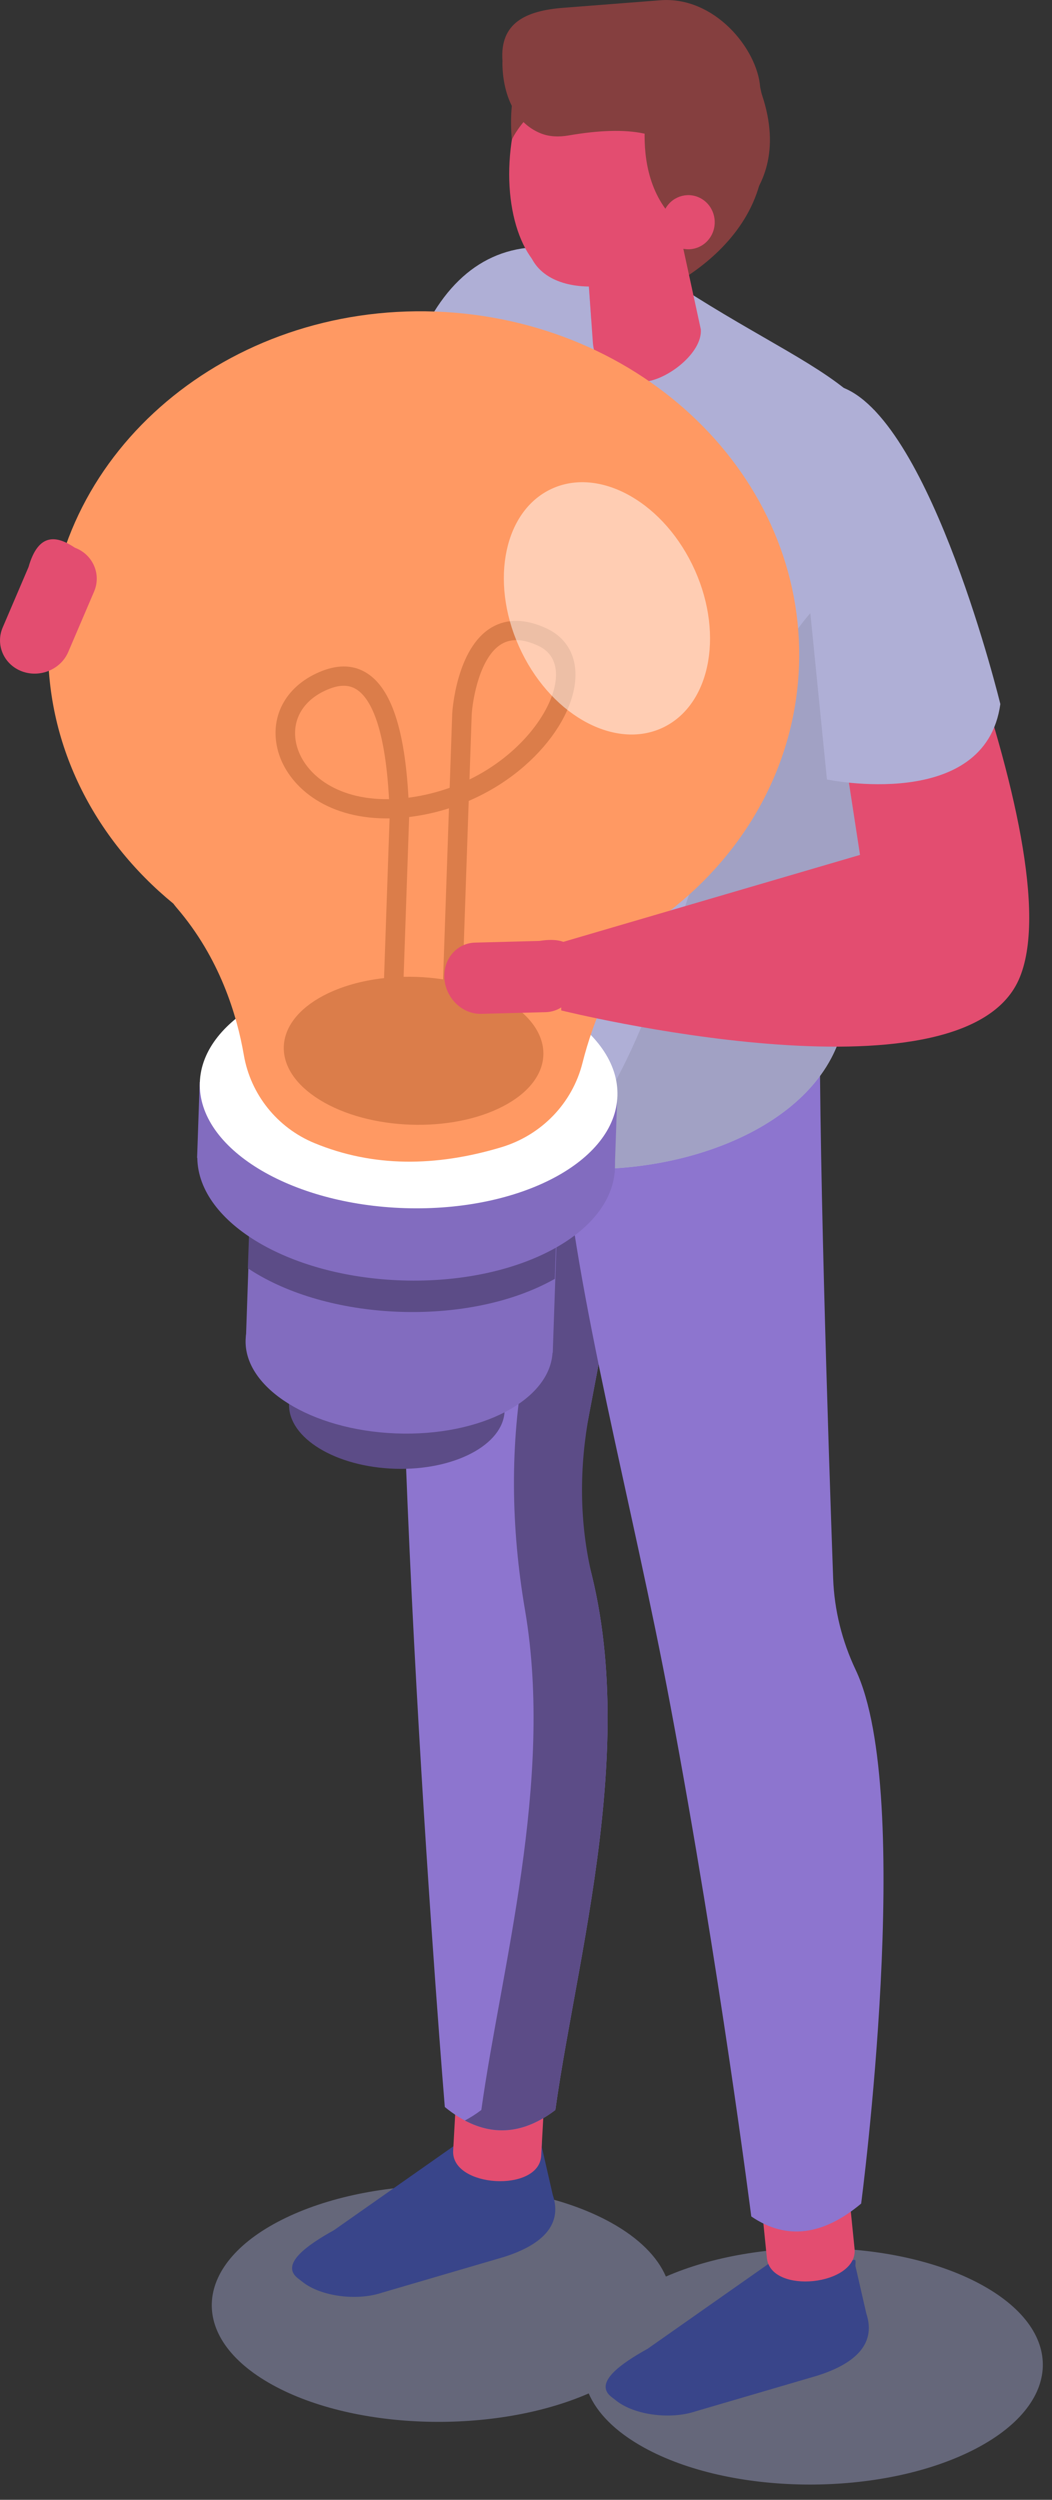
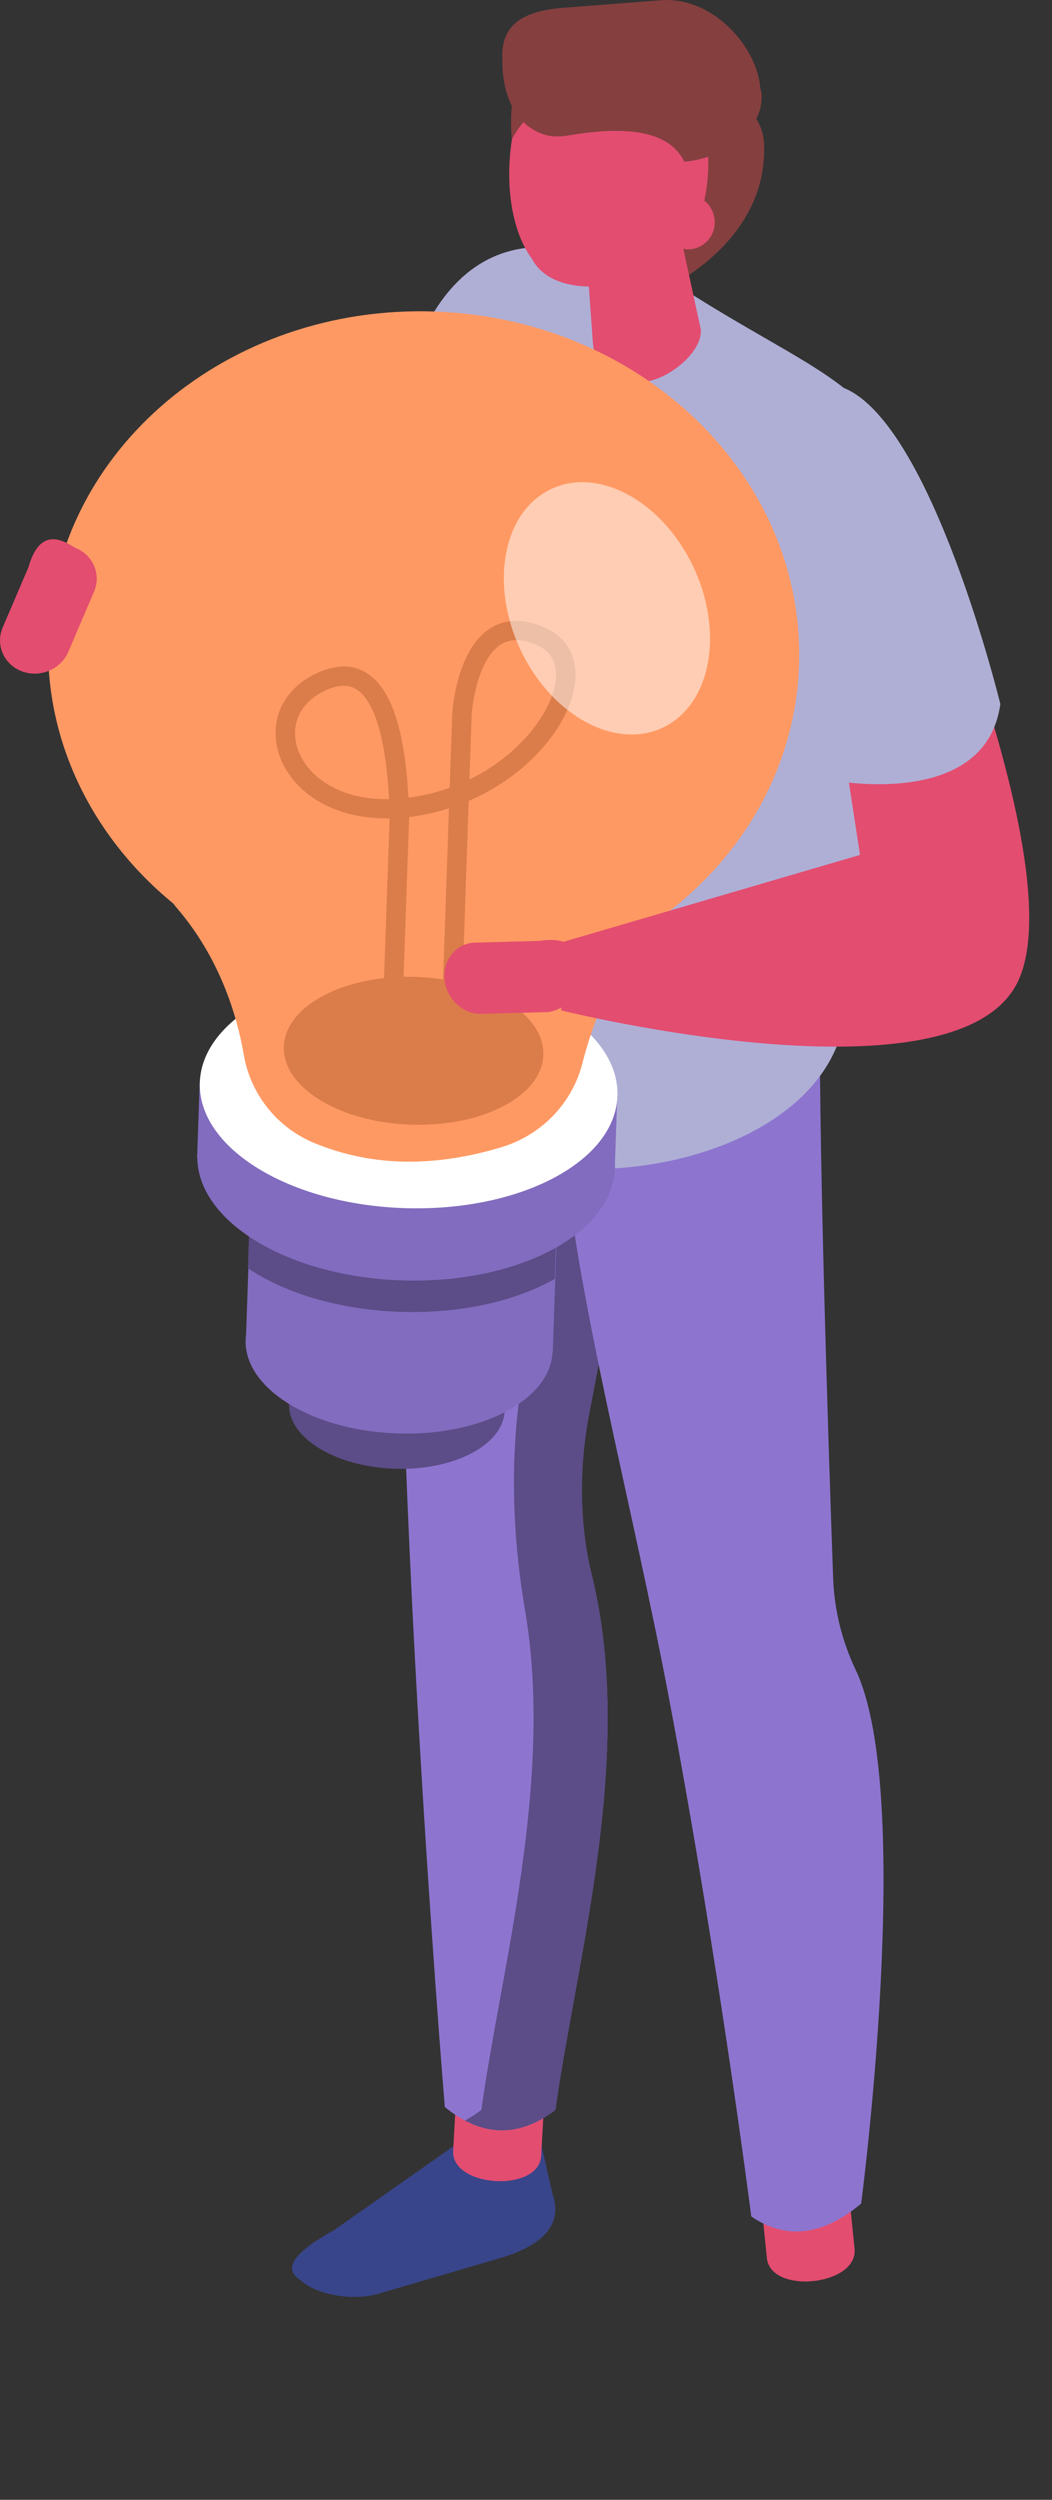
<svg xmlns="http://www.w3.org/2000/svg" width="56" height="133" viewBox="0 0 56 133" fill="none">
  <rect x="0" y="0" width="56" height="133" fill="#333333" stroke="none" />
-   <path opacity="0.4" d="M52.29 121.584C47.853 119.13 40.429 118.95 35.447 121.123C34.999 120.08 34.027 119.085 32.515 118.248C27.946 115.721 20.208 115.605 15.232 117.989C10.256 120.373 9.926 124.354 14.495 126.881C18.932 129.334 26.355 129.515 31.338 127.341C31.786 128.385 32.758 129.38 34.27 130.216C38.839 132.743 46.576 132.859 51.553 130.476C56.529 128.092 56.859 124.111 52.29 121.584Z" fill="#AFB4E3" />
  <path d="M17.782 118.653L24.535 113.911C25.548 113.576 26.763 113.508 28.154 113.926C28.779 114.113 28.895 113.634 28.842 114.234L29.425 116.779C29.994 118.482 28.677 119.507 26.777 120.095L20.322 121.985C18.985 122.429 17.1 122.179 16.134 121.431L15.86 121.219C14.893 120.47 16.352 119.446 17.782 118.653Z" fill="#39458A" />
-   <path d="M34.473 124.966L41.226 120.224C42.239 119.888 43.455 119.821 44.846 120.238C45.47 120.426 45.586 119.947 45.533 120.546L46.116 123.091C46.685 124.794 45.369 125.819 43.469 126.407L37.014 128.298C35.676 128.741 33.792 128.492 32.825 127.743L32.551 127.531C31.585 126.783 33.044 125.758 34.473 124.966Z" fill="#39458A" />
  <path d="M28.808 114.699C28.699 116.672 24.013 116.399 24.123 114.426L24.479 108.015L29.164 108.288L28.808 114.699Z" fill="#E34D70" />
  <path d="M29.563 112.261C27.593 113.762 25.631 113.699 23.678 112.102C23.678 112.102 20.386 72.45 21.482 52.085L36.25 47.362C34.398 59.849 30.377 80.353 30.377 80.353C34.659 90.632 30.799 103.35 29.563 112.261Z" fill="#8D75CF" />
  <path d="M36.25 47.362L32.108 48.687C30.974 56.085 29.207 65.757 27.947 72.455C27.126 76.82 27.2 81.288 27.948 85.667C29.504 94.765 26.651 104.835 25.622 112.261C25.33 112.483 25.038 112.667 24.747 112.821C26.347 113.668 27.952 113.488 29.563 112.261C30.661 104.34 33.834 93.41 31.518 83.861C30.828 81.015 30.829 78.04 31.377 75.162C32.69 68.255 34.98 55.925 36.25 47.362Z" fill="#5C4C87" />
  <path d="M45.49 119.641C45.688 121.606 41.02 122.1 40.822 120.135L40.178 113.747L44.845 113.253L45.49 119.641Z" fill="#E34D70" />
  <path d="M45.841 117.241C43.831 118.921 41.879 119.213 39.992 117.925C39.992 117.925 38.317 104.756 35.684 90.73C33.647 79.874 30.628 68.969 29.934 60.328L43.655 52.138C43.534 59.818 44.092 76.725 44.35 83.977C44.411 85.672 44.828 87.324 45.551 88.85C48.703 95.494 45.841 117.241 45.841 117.241Z" fill="#8D75CF" />
  <path d="M20.309 53.032C20.78 46.041 20.86 35.925 20.43 27.143C21.243 15.084 25.993 10.935 33.224 14.231L36.233 15.282C44.853 20.855 49.417 20.928 47.162 30.52L45.04 53.52C44.301 64.471 18.871 65.866 20.309 53.032Z" fill="#AFAFD6" />
-   <path d="M47.162 30.519L45.04 53.519C44.61 59.905 35.782 63.042 28.782 62.002C37.069 57.749 37.972 30.549 47.162 30.519Z" fill="#A1A1C4" />
  <path d="M31.329 14.992C31.329 14.992 34.23 15.342 36.391 12.677C36.391 12.677 34.155 16.849 31.469 16.961L31.329 14.992Z" fill="#9D82E6" />
  <path d="M31.706 14.467C31.706 14.467 32.416 15.867 32.913 16.18C33.41 16.493 40.878 13.845 40.676 7.706C40.548 3.818 33.34 4.163 33.34 4.163L31.706 14.467Z" fill="#853F3F" />
  <path d="M34.299 20.31L33.938 20.337C32.718 20.428 31.649 19.48 31.56 18.231L31.059 11.19C30.971 9.942 31.896 8.846 33.115 8.755L33.476 8.728C34.695 8.637 35.765 9.584 35.854 10.833L37.306 17.526C37.395 18.775 35.518 20.219 34.299 20.31Z" fill="#E34D70" />
  <path d="M30.016 14.892C27.947 14.586 26.698 11.307 27.227 7.569C27.755 3.83 29.861 1.049 31.93 1.356C33.999 1.662 35.247 4.941 34.719 8.68C34.191 12.418 32.085 15.199 30.016 14.892Z" fill="#E34D70" />
  <path d="M36.742 12.591C35.067 15.378 29.642 16.285 28.317 13.774C26.993 11.263 29.233 6.251 30.907 3.465C32.582 0.679 35.014 0.455 36.338 2.966C37.663 5.477 38.417 9.805 36.742 12.591Z" fill="#E34D70" />
-   <path d="M34.643 4.675C34.643 4.675 32.936 10.486 37.291 12.667C37.291 12.667 43.009 10.563 40.216 4.147C37.755 -1.508 31.707 1.327 31.707 1.327L34.643 4.675Z" fill="#853F3F" />
  <path d="M27.245 7.435C27.245 7.435 28.308 5.006 31.518 4.49L29.393 2.593C29.393 2.593 26.858 2.711 27.245 7.435Z" fill="#853F3F" />
  <path d="M36.428 8.603C35.666 7.029 33.512 6.646 30.252 7.209C29.756 7.294 29.239 7.282 28.772 7.09C26.582 6.189 26.748 3.235 26.748 3.235C26.598 1.212 28.001 0.57 29.976 0.416L35.121 0.016C38.034 -0.227 40.315 2.611 40.465 4.635L40.538 4.977C40.688 6.999 38.403 8.449 36.428 8.603Z" fill="#853F3F" />
  <path d="M37.838 12.578C37.431 13.255 36.564 13.466 35.903 13.049C35.242 12.632 35.035 11.745 35.442 11.067C35.85 10.39 36.716 10.179 37.377 10.596C38.039 11.013 38.245 11.9 37.838 12.578Z" fill="#E34D70" />
  <path d="M21.028 78.145C17.859 78.046 15.334 76.504 15.387 74.7C15.441 72.897 18.053 71.515 21.222 71.613C24.39 71.712 26.916 73.254 26.862 75.058C26.808 76.861 24.196 78.243 21.028 78.145Z" fill="#5C4C87" />
  <path d="M13.095 71.131L29.424 71.977L30.014 54.86L13.676 54.269L13.095 71.131Z" fill="#826CBF" />
  <path d="M21.073 76.264C16.56 76.09 12.98 73.856 13.075 71.276C13.17 68.696 16.905 66.746 21.418 66.921C25.93 67.096 29.511 69.329 29.415 71.909C29.32 74.489 25.585 76.439 21.073 76.264Z" fill="#826CBF" />
  <path d="M13.49 58.927C13.608 58.859 13.729 58.792 13.854 58.727C18.293 56.407 25.329 56.65 29.571 59.269C29.659 59.324 29.745 59.379 29.83 59.435L29.534 68.039C29.429 68.098 29.323 68.157 29.213 68.214C24.774 70.534 17.737 70.291 13.495 67.672C13.392 67.608 13.293 67.543 13.195 67.478L13.49 58.927Z" fill="#5C4C87" />
  <path d="M21.431 68.125C15.293 67.934 10.401 64.946 10.505 61.452C10.608 57.958 15.669 55.28 21.807 55.471C27.946 55.663 32.838 58.65 32.734 62.144C32.63 65.638 27.57 68.316 21.431 68.125Z" fill="#826CBF" />
  <path d="M10.631 57.566L32.857 58.37L32.718 62.409L10.492 61.605L10.631 57.566Z" fill="#826CBF" />
  <path d="M21.564 64.279C15.426 64.088 10.534 61.1 10.637 57.606C10.741 54.112 15.802 51.434 21.94 51.626C28.078 51.817 32.971 54.804 32.867 58.299C32.763 61.793 27.703 64.47 21.564 64.279Z" fill="white" />
  <path d="M2.571 33.955C2.916 23.958 12.141 16.177 23.176 16.576C34.211 16.975 42.877 25.403 42.533 35.4C42.344 40.874 39.493 45.684 35.14 48.85C32.734 51.279 31.568 54.334 31.007 56.553C30.464 58.703 28.823 60.4 26.672 61.043C23.19 62.085 19.863 62.108 16.736 60.817C14.752 59.998 13.338 58.221 12.979 56.13C12.617 54.023 11.704 50.973 9.406 48.3C9.34 48.223 9.282 48.149 9.227 48.076C4.98 44.597 2.379 39.52 2.571 33.955Z" fill="#FF9963" />
  <path d="M17.019 58.518C19.656 60.147 24.03 60.298 26.789 58.855C29.549 57.413 29.648 54.923 27.012 53.295C24.375 51.667 20.001 51.516 17.242 52.958C14.483 54.401 14.383 56.89 17.019 58.518Z" fill="#DB7D4A" />
  <path d="M20.78 57.347C21.066 57.358 21.306 57.137 21.316 56.854L21.78 43.47C21.84 43.462 21.9 43.455 21.96 43.446C22.617 43.356 23.267 43.208 23.899 43.006L23.459 55.76C23.449 56.043 23.674 56.28 23.96 56.29C24.247 56.301 24.487 56.08 24.496 55.798L24.951 42.612C26.034 42.147 27.041 41.52 27.914 40.757C29.398 39.461 30.373 37.898 30.59 36.469C30.801 35.079 30.254 33.973 29.089 33.432C27.977 32.916 26.995 32.899 26.171 33.382C24.296 34.48 24.081 37.82 24.072 37.962C24.072 37.966 24.072 37.97 24.072 37.974L23.936 41.915C23.277 42.15 22.568 42.328 21.814 42.432C21.791 42.435 21.767 42.438 21.744 42.441C21.547 38.829 20.831 36.664 19.562 35.835C18.879 35.388 18.072 35.34 17.163 35.69C15.29 36.413 14.348 38.034 14.765 39.821C15.182 41.612 17.059 43.421 20.254 43.537C20.413 43.543 20.574 43.544 20.738 43.542L20.278 56.816C20.269 57.099 20.493 57.337 20.78 57.347ZM20.709 42.519C17.803 42.565 16.122 41.075 15.777 39.595C15.478 38.311 16.155 37.18 17.544 36.644C18.128 36.419 18.601 36.434 18.991 36.688C19.669 37.132 20.494 38.514 20.709 42.519ZM27.549 34.058C27.879 34.07 28.244 34.17 28.65 34.358C29.585 34.793 29.663 35.662 29.564 36.315C29.321 37.919 27.677 40.165 24.991 41.473L25.11 38.018C25.16 37.198 25.543 34.941 26.704 34.262C26.956 34.115 27.237 34.047 27.549 34.058Z" fill="#DB7D4A" />
  <path opacity="0.51" d="M27.77 34.701C26.066 31.226 26.717 27.365 29.224 26.076C31.731 24.787 35.144 26.559 36.847 30.033C38.551 33.508 37.9 37.37 35.393 38.659C32.886 39.948 29.473 38.176 27.77 34.701Z" fill="white" />
  <path d="M1.167 35.719C2.127 36.079 3.236 35.615 3.632 34.69L5.009 31.473C5.404 30.549 4.943 29.498 3.985 29.14C3.062 28.523 2.057 28.279 1.519 30.169L0.143 33.386C-0.253 34.31 0.208 35.36 1.167 35.719Z" fill="#E34D70" />
  <path d="M23.658 52.092C23.748 53.135 24.628 53.967 25.615 53.941L29.043 53.852C30.027 53.826 30.76 52.953 30.671 51.912C30.824 50.795 30.613 49.759 28.714 50.062L25.286 50.152C24.301 50.177 23.568 51.05 23.658 52.092Z" fill="#E34D70" />
  <path d="M46.549 21.811C46.549 21.811 57.331 45.243 54.225 52.138C51.12 59.032 29.874 53.759 29.874 53.759V50.144L45.78 45.485L43.201 28.685L46.549 21.811Z" fill="#E34D70" />
  <path d="M42.542 26.678L44.02 41.472C44.02 41.472 52.453 43.23 53.25 37.459C53.25 37.459 49.618 22.536 44.915 20.64C40.212 18.743 42.542 26.678 42.542 26.678Z" fill="#AFAFD6" />
</svg>